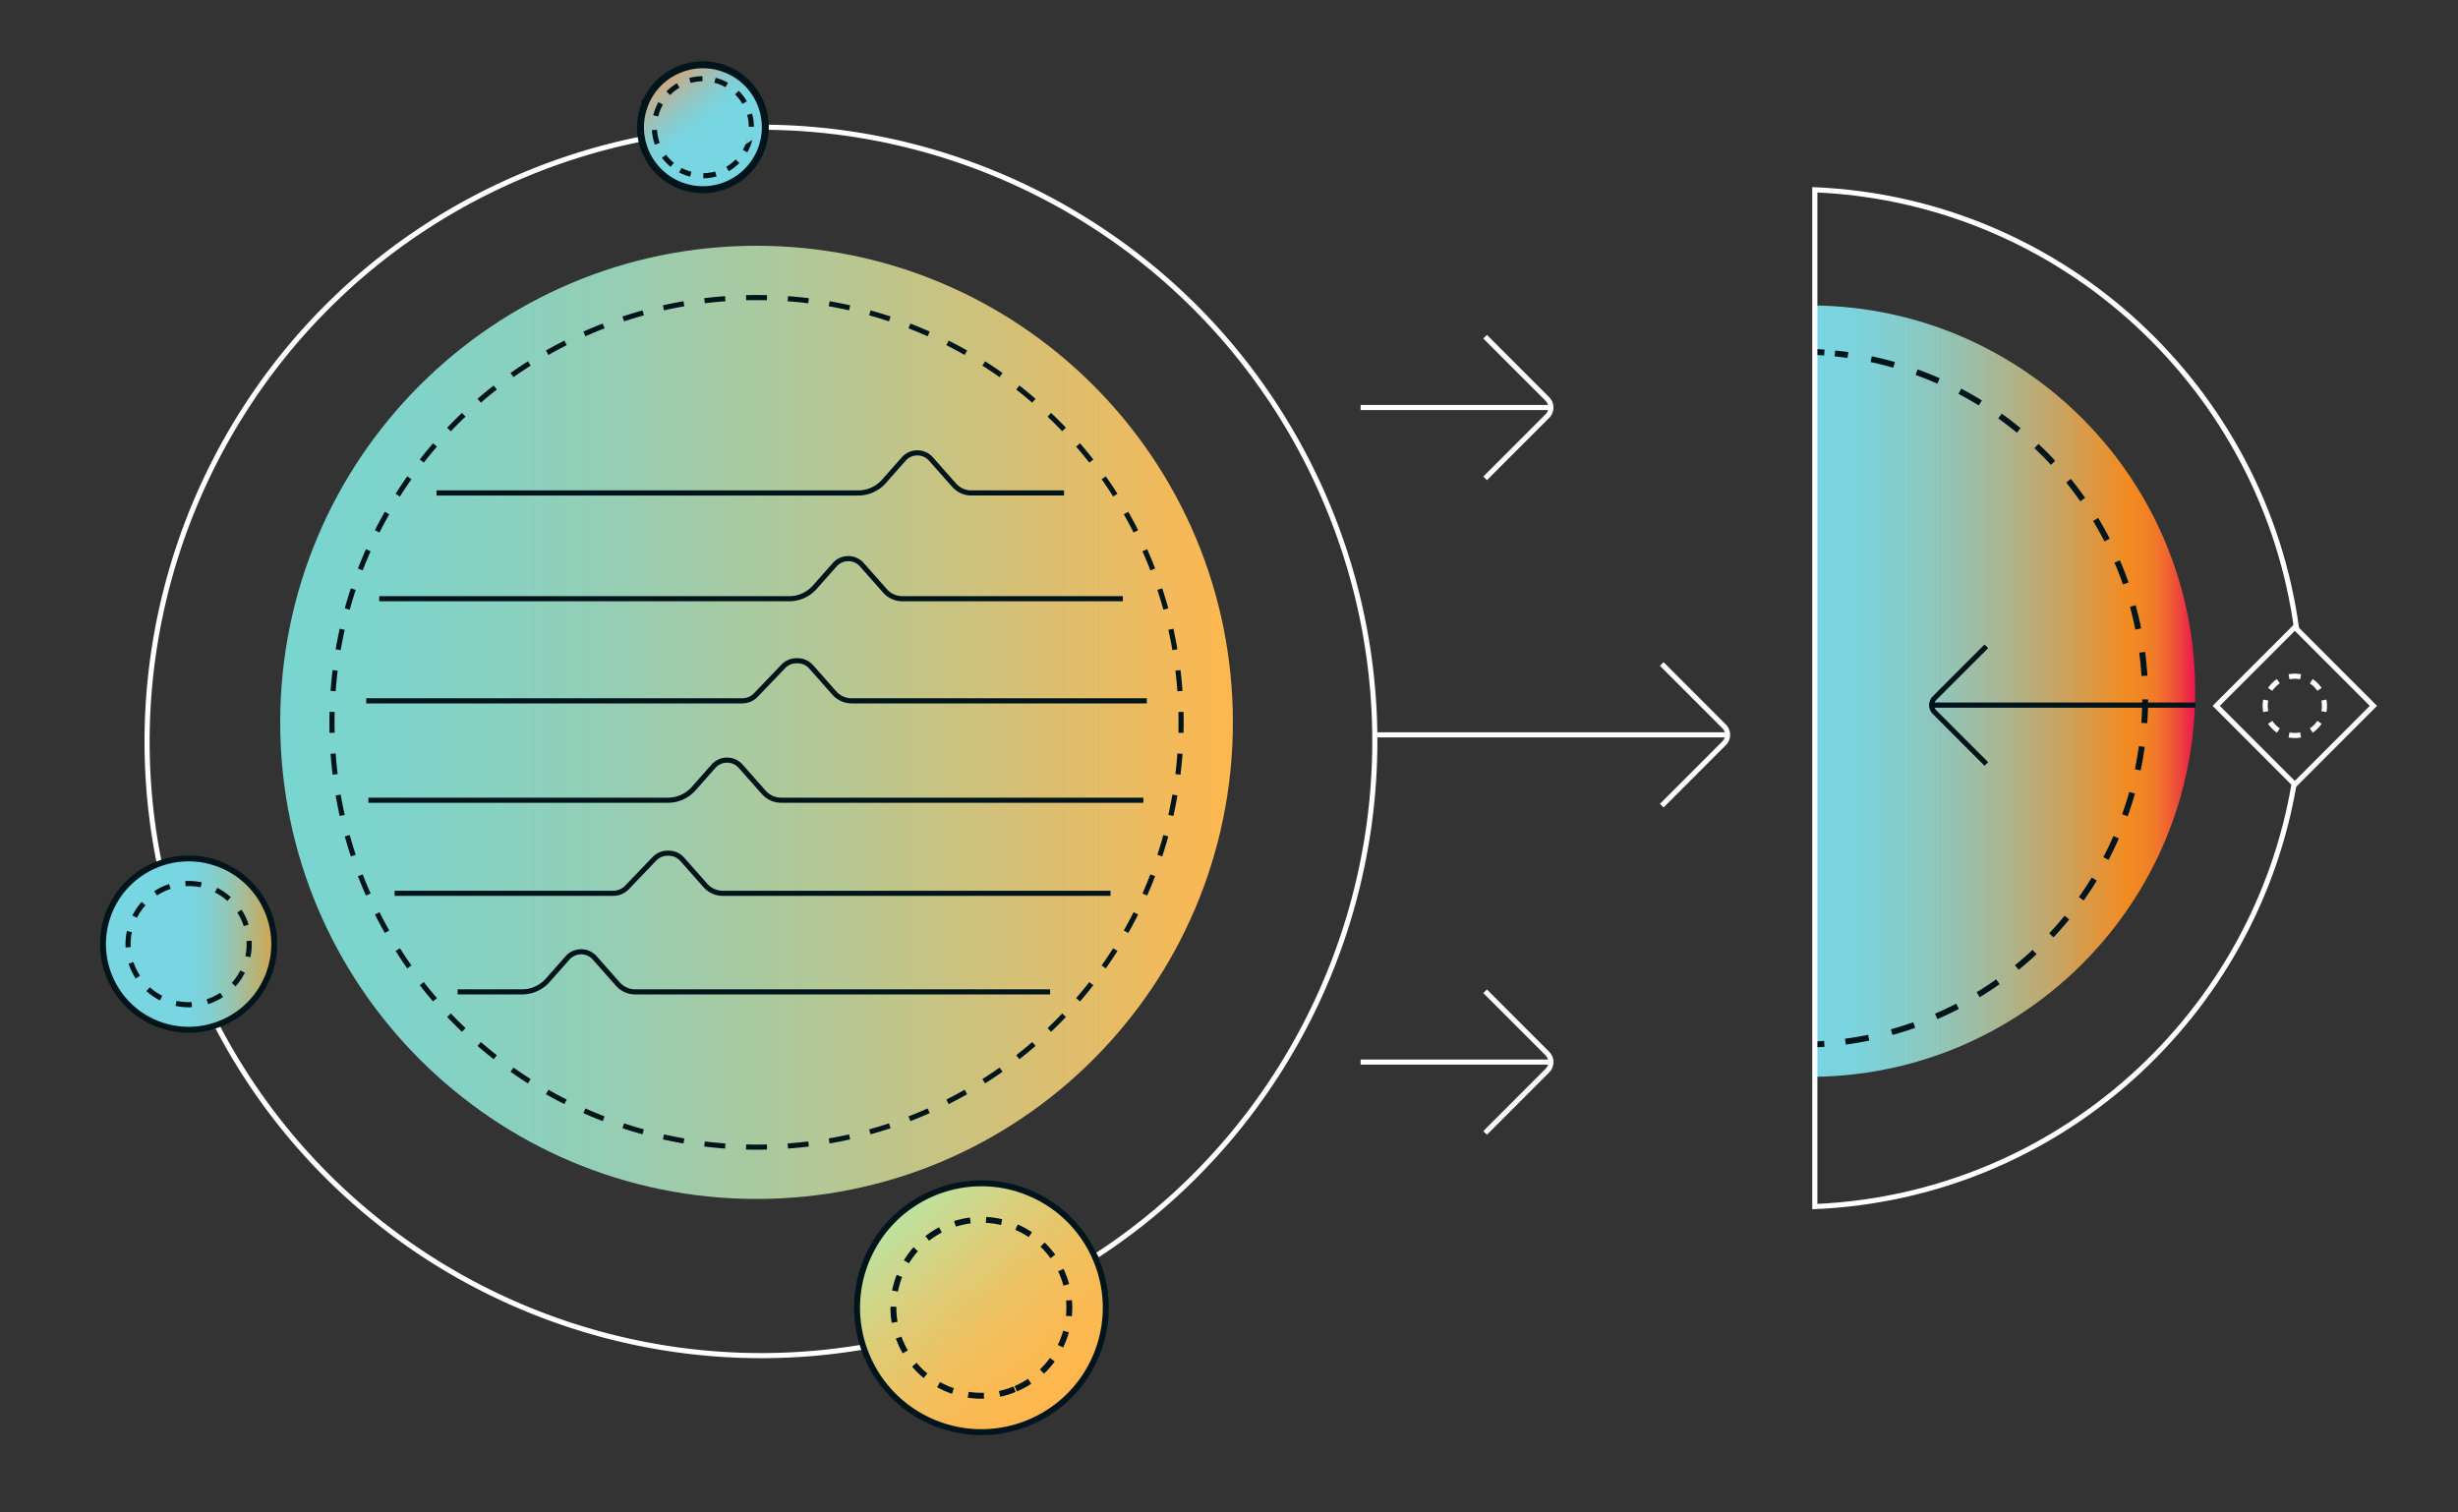
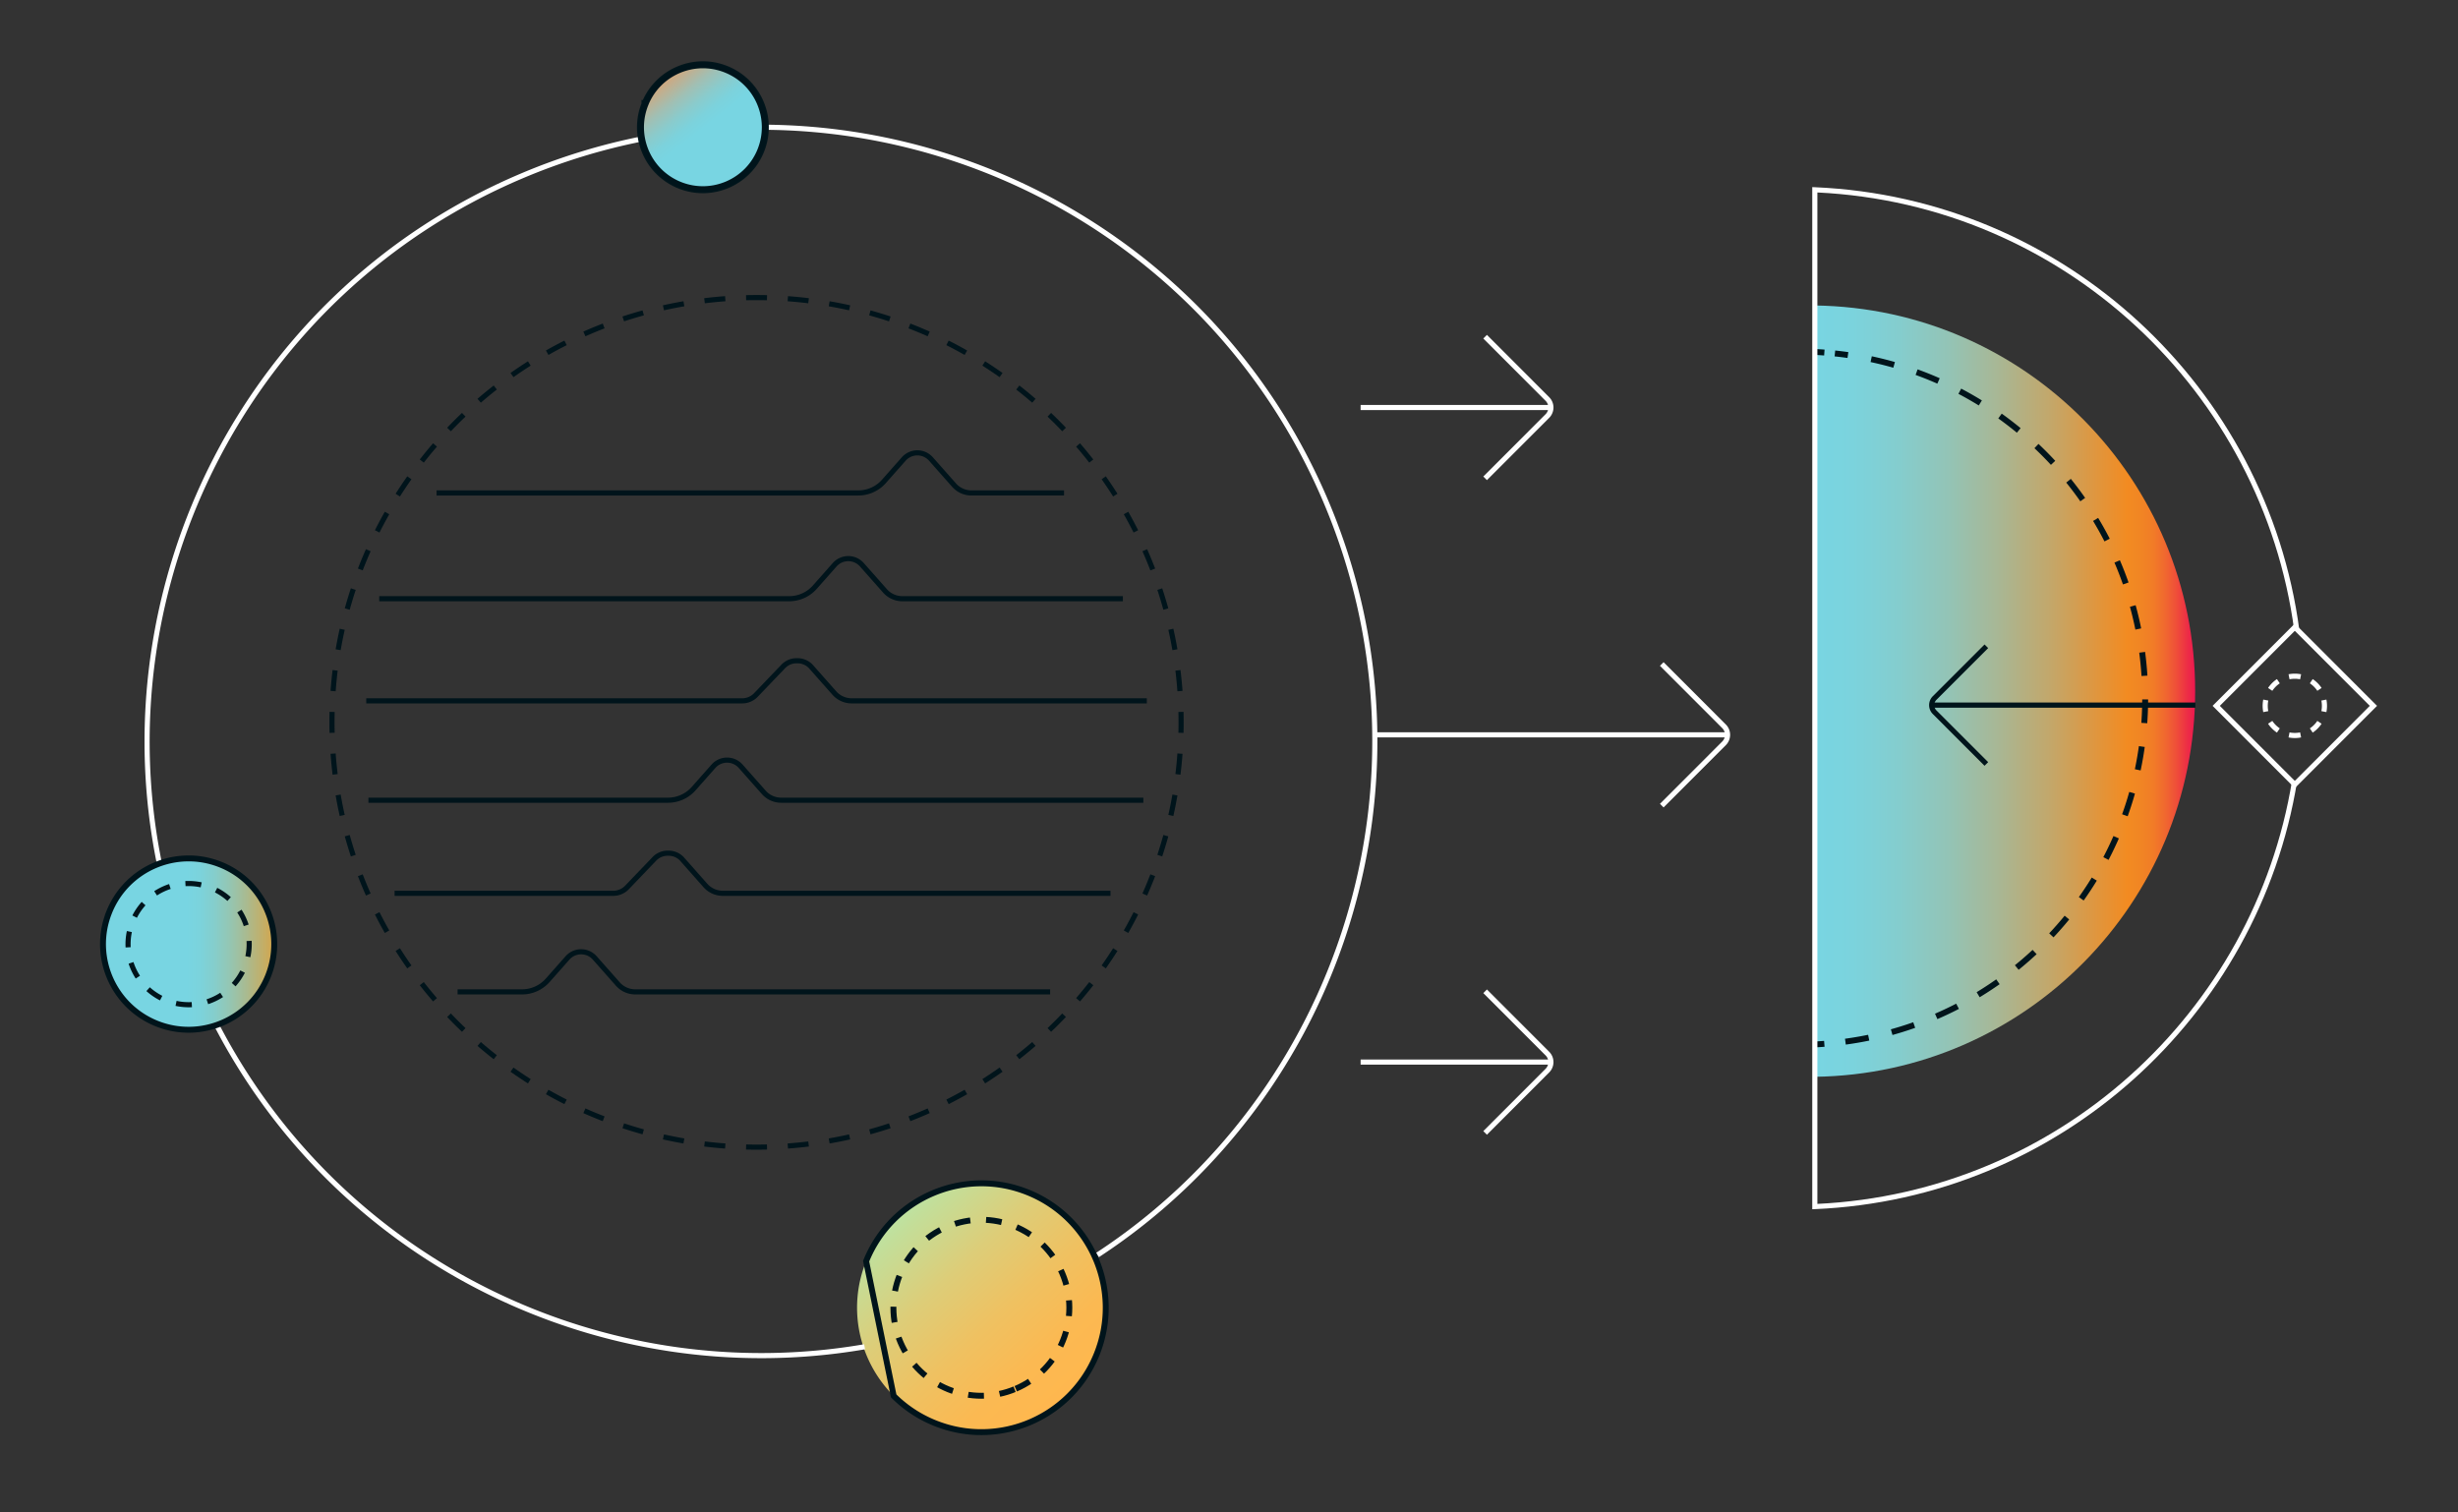
<svg xmlns="http://www.w3.org/2000/svg" width="624" height="384" fill="none">
  <rect width="100%" height="100%" fill="#333333" stroke="none" />
  <path fill="url(#gw-grants-a)" class="filter-noise" d="M27.732 231.558c4.49-11.135 17.158-16.52 28.286-12.028 11.128 4.492 16.51 17.168 12.021 28.304-4.489 11.135-17.157 16.52-28.286 12.028a21.649 21.649 0 0 1-7.205-4.75c-5.998-5.983-8.186-15.199-4.816-23.547v-.007Z" />
  <path fill="url(#gw-grants-b)" class="filter-noise" d="M219.879 320.207c6.526-16.175 24.916-23.995 41.074-17.465 16.157 6.531 23.979 24.932 17.453 41.1-6.526 16.175-24.916 23.995-41.074 17.465a31.445 31.445 0 0 1-10.462-6.902c-8.707-8.688-11.882-22.069-6.991-34.198Z" />
  <path fill="url(#gw-grants-c)" class="filter-noise" d="M460.713 77.565v195.824c53.446-.699 96.563-44.265 96.563-97.915 0-53.651-43.11-97.21-96.563-97.915v.006Z" />
-   <path fill="url(#gw-grants-d)" class="filter-noise" d="M192.058 304.403c66.786 0 120.927-54.175 120.927-121.003S258.844 62.396 192.058 62.396c-66.785 0-120.926 54.176-120.926 121.004s54.141 121.003 120.926 121.003Z" />
  <path fill="#fff" fill-rule="evenodd" d="M580.981 171.191a8.232 8.232 0 0 1 3.189 0l-.253 1.275a6.883 6.883 0 0 0-2.683 0l-.253-1.275Zm6.135 1.222a8.21 8.21 0 0 1 2.253 2.255l-1.08.723a6.92 6.92 0 0 0-1.896-1.898l.723-1.08Zm-11.334 2.255a8.224 8.224 0 0 1 2.253-2.255l.724 1.08a6.892 6.892 0 0 0-1.896 1.898l-1.081-.723Zm-1.376 4.541c0-.545.054-1.078.156-1.594l1.275.252a6.901 6.901 0 0 0 0 2.684l-1.275.252a8.214 8.214 0 0 1-.156-1.594Zm16.184-1.594a8.214 8.214 0 0 1 0 3.188l-1.276-.252a6.886 6.886 0 0 0 0-2.684l1.276-.252Zm-12.555 8.391a8.214 8.214 0 0 1-2.253-2.256l1.081-.722a6.906 6.906 0 0 0 1.896 1.898l-.724 1.08Zm11.334-2.256a8.2 8.2 0 0 1-2.253 2.256l-.723-1.08a6.934 6.934 0 0 0 1.896-1.898l1.08.722Zm-6.793 3.634a8.232 8.232 0 0 1-1.595-.156l.253-1.275a6.964 6.964 0 0 0 2.683 0l.253 1.275a8.214 8.214 0 0 1-1.594.156Z" clip-rule="evenodd" />
  <path fill="#fff" fill-rule="evenodd" d="m582.576 158.322 20.874 20.888-20.874 20.887-20.874-20.887 20.874-20.888Zm0 1.839-14.372 14.381-4.665 4.668 19.037 19.048 19.036-19.048-19.036-19.049ZM335.976 127.525c-24.943-58.739-81.798-94.137-141.759-94.569l.009-1.3c60.461.436 117.794 36.128 142.946 95.361 30.083 70.843 4.003 151.471-58.203 192.168l-.712-1.088c61.688-40.358 87.552-120.318 57.719-190.572ZM162.919 35.939a155.64 155.64 0 0 0-30.415 9.416C63.434 74.725 26.657 148.293 41.101 219.13l-1.274.26C25.262 147.96 62.345 73.775 131.995 44.159a156.954 156.954 0 0 1 30.67-9.495l.254 1.275ZM55.57 259.959c31.417 60.524 98.339 92.613 163.802 81.337l.221 1.281c-66.013 11.371-133.496-20.986-165.177-82.019l1.154-.599Z" clip-rule="evenodd" />
  <path stroke="#00141B" stroke-dasharray="4 4" stroke-miterlimit="10" stroke-width="1.5" d="M257.867 352.593c11.348-4.825 16.639-17.942 11.817-29.297-4.821-11.356-17.93-16.65-29.278-11.825-11.348 4.825-16.639 17.941-11.817 29.297 4.822 11.355 17.93 16.649 29.278 11.825Z" />
-   <path stroke="#00141B" stroke-miterlimit="10" stroke-width="1.5" d="M219.879 320.207c6.526-16.175 24.916-23.995 41.074-17.465 16.164 6.531 23.979 24.932 17.453 41.1-6.526 16.175-24.916 23.995-41.074 17.465a31.445 31.445 0 0 1-10.462-6.902c-8.707-8.688-11.882-22.069-6.991-34.198Z" />
+   <path stroke="#00141B" stroke-miterlimit="10" stroke-width="1.5" d="M219.879 320.207c6.526-16.175 24.916-23.995 41.074-17.465 16.164 6.531 23.979 24.932 17.453 41.1-6.526 16.175-24.916 23.995-41.074 17.465a31.445 31.445 0 0 1-10.462-6.902Z" />
  <path fill="#00141B" fill-rule="evenodd" d="M39.15 226.261a16.227 16.227 0 0 1 3.776-1.804l.404 1.236a14.872 14.872 0 0 0-3.472 1.659l-.708-1.091Zm7.89-2.571c1.408-.074 2.81.04 4.17.33l-.27 1.271a14.703 14.703 0 0 0-3.833-.303l-.067-1.298Zm-13.436 8.744a16.024 16.024 0 0 1 2.365-3.453l.967.869a14.713 14.713 0 0 0-2.173 3.172l-1.159-.588Zm-1.722 8.118c-.075-1.409.04-2.812.329-4.172l1.27.27a14.723 14.723 0 0 0-.302 3.833l-1.297.069Zm23.271-15.137c1.24.63 2.401 1.423 3.45 2.366l-.87.967a14.71 14.71 0 0 0-3.17-2.174l.59-1.159Zm6.166 5.549a16.168 16.168 0 0 1 1.803 3.776l-1.236.405a14.86 14.86 0 0 0-1.658-3.474l1.091-.707Zm-27.892 15.649c-.305-.64-.564-1.29-.779-1.947l1.236-.404a14.811 14.811 0 0 0 1.658 3.473l-1.091.708c-.376-.58-.718-1.19-1.023-1.83Zm30.461-7.758a16.022 16.022 0 0 1-.328 4.172l-1.272-.27c.266-1.25.37-2.539.303-3.834l1.297-.068Zm-23.271 15.137a16.017 16.017 0 0 1-3.45-2.366l.87-.968c.962.867 2.03 1.596 3.17 2.175l-.59 1.159Zm8.113 1.725c-1.408.074-2.81-.04-4.17-.33l.27-1.272c1.25.267 2.54.371 3.833.304l.067 1.298Zm13.436-8.744a16.024 16.024 0 0 1-2.365 3.453l-.967-.869a14.695 14.695 0 0 0 2.173-3.173l1.159.589Zm-7.376 7.197c-.64.306-1.29.565-1.946.78l-.404-1.236a14.872 14.872 0 0 0 3.473-1.659l.707 1.09c-.58.376-1.19.719-1.83 1.025Z" clip-rule="evenodd" />
  <path stroke="#00141B" stroke-miterlimit="10" stroke-width="1.5" d="M27.732 231.558c4.49-11.135 17.158-16.52 28.286-12.028 11.128 4.492 16.51 17.168 12.021 28.304-4.489 11.135-17.157 16.52-28.286 12.028a21.649 21.649 0 0 1-7.205-4.75c-5.998-5.983-8.186-15.199-4.816-23.547v-.007Z" />
  <path fill="#fff" fill-rule="evenodd" d="M393.717 104.114h-48.304v-1.3h48.304v1.3Z" clip-rule="evenodd" />
  <path fill="#fff" fill-rule="evenodd" d="m392.365 101.76-15.806-15.816.92-.919 15.805 15.816a3.711 3.711 0 0 1 0 5.248l-15.805 15.815-.92-.919 15.806-15.815a2.412 2.412 0 0 0 0-3.41ZM393.717 270.308h-48.304v-1.3h48.304v1.3Z" clip-rule="evenodd" />
  <path fill="#fff" fill-rule="evenodd" d="m392.365 267.954-15.806-15.816.92-.919 15.805 15.816a3.71 3.71 0 0 1 0 5.247l-15.805 15.816-.92-.919 15.806-15.816a2.411 2.411 0 0 0 0-3.409ZM438.469 187.214h-89.214v-1.3h89.214v1.3Z" clip-rule="evenodd" />
  <path fill="#fff" fill-rule="evenodd" d="m437.211 184.86-15.806-15.816.919-.919 15.806 15.816a3.712 3.712 0 0 1 0 5.247l-15.806 15.816-.919-.919 15.806-15.816a2.411 2.411 0 0 0 0-3.409Z" clip-rule="evenodd" />
  <path fill="#00141B" fill-rule="evenodd" d="M211.407 142.951a5.263 5.263 0 0 1 7.877 0l-.389.344.389-.344 5.872 6.637a5.236 5.236 0 0 0 3.921 1.769h55.98v1.3h-55.98a6.535 6.535 0 0 1-4.894-2.207l.487-.431-.487.43-5.872-6.637.487-.43-.487.43a3.961 3.961 0 0 0-5.93 0l-5.036 5.694-.487-.431.487.431a9.339 9.339 0 0 1-6.988 3.151H96.274v-1.3h104.083c2.297 0 4.49-.99 6.014-2.713l5.036-5.693ZM228.942 116.101a5.262 5.262 0 0 1 7.877 0l-.388.344.388-.344 5.872 6.637a5.233 5.233 0 0 0 3.921 1.769h23.507v1.3h-23.507a6.535 6.535 0 0 1-4.894-2.207l.486-.431-.486.431-5.873-6.637a3.959 3.959 0 0 0-5.929 0l-5.036 5.693-.402-.355.402.355a9.339 9.339 0 0 1-6.988 3.151H110.829v-1.3h107.063c2.297 0 4.49-.989 6.014-2.712l5.036-5.694ZM202.193 168.411c-1.08 0-2.118.444-2.862 1.222l-.47-.45.469.45-6.966 7.272v.001a5.473 5.473 0 0 1-3.952 1.684H92.98v-1.3h95.432a4.175 4.175 0 0 0 3.014-1.284m0 0 6.966-7.272v-.001a5.274 5.274 0 0 1 3.801-1.622h.289c1.507 0 2.941.646 3.939 1.774l-.487.43.487-.43 5.872 6.637a5.235 5.235 0 0 0 3.92 1.768h74.924v1.3h-74.924a6.535 6.535 0 0 1-4.894-2.207l.487-.431-.487.431-5.872-6.637a3.96 3.96 0 0 0-2.965-1.335h-.289M180.638 194.111a5.262 5.262 0 0 1 7.877 0l-.487.431.487-.431 5.872 6.637a5.236 5.236 0 0 0 3.921 1.769h91.949v1.3h-91.949a6.535 6.535 0 0 1-4.894-2.207l-5.872-6.637a3.959 3.959 0 0 0-5.93-.001v.001l-5.036 5.693-.483-.427.483.427a9.339 9.339 0 0 1-6.988 3.151H93.527v-1.3h76.061c2.297 0 4.49-.989 6.014-2.712l.487.43-.487-.43 5.036-5.694ZM169.463 217.273a3.968 3.968 0 0 0-2.857 1.221l-.469-.449.469.449-6.966 7.273a5.478 5.478 0 0 1-3.952 1.685h-55.516v-1.3h55.516a4.174 4.174 0 0 0 3.013-1.285m.001 0 6.965-7.272a5.267 5.267 0 0 1 3.796-1.622h.289a5.26 5.26 0 0 1 3.938 1.773l5.872 6.637a5.24 5.24 0 0 0 3.921 1.769h98.431v1.3h-98.431a6.533 6.533 0 0 1-4.894-2.208l-5.872-6.637a3.961 3.961 0 0 0-2.965-1.334h-.289M143.588 242.773a5.263 5.263 0 0 1 7.877 0l-.455.403.455-.403 5.872 6.637a5.236 5.236 0 0 0 3.921 1.769h105.334v1.3H161.258a6.535 6.535 0 0 1-4.894-2.207l-5.872-6.637.486-.431-.486.431a3.959 3.959 0 0 0-5.93 0l-5.036 5.693a9.339 9.339 0 0 1-6.988 3.151h-16.371v-1.3h16.371c2.297 0 4.49-.989 6.014-2.712l5.036-5.694ZM189.389 74.935a110.16 110.16 0 0 1 5.339 0l-.031 1.3a109.218 109.218 0 0 0-5.277 0l-.031-1.3Zm-10.616.774c1.754-.215 3.52-.387 5.299-.517l.094 1.297a107.58 107.58 0 0 0-5.235.51l-.158-1.29Zm21.272-.517c1.779.13 3.545.302 5.299.517l-.158 1.29a107.58 107.58 0 0 0-5.235-.51l.094-1.297Zm-31.761 2.327c1.726-.387 3.467-.732 5.223-1.035l.221 1.281c-1.735.3-3.455.64-5.16 1.022l-.284-1.268Zm42.326-1.035c1.756.303 3.497.648 5.223 1.035l-.284 1.268a106.449 106.449 0 0 0-5.16-1.022l.221-1.28Zm-52.586 3.871a107.32 107.32 0 0 1 5.095-1.545l.346 1.253a106.23 106.23 0 0 0-5.033 1.526l-.408-1.234Zm62.974-1.545c1.716.474 3.415.99 5.095 1.545l-.408 1.234a106.23 106.23 0 0 0-5.033-1.526l.346-1.253Zm-72.904 5.382c1.619-.72 3.258-1.4 4.918-2.041l.468 1.212a106.464 106.464 0 0 0-4.858 2.017l-.528-1.188Zm83.011-2.041c1.66.64 3.299 1.321 4.918 2.04l-.528 1.189a106.35 106.35 0 0 0-4.858-2.017l.468-1.213Zm-92.514 6.838a108.71 108.71 0 0 1 4.692-2.516l.586 1.16c-1.567.792-3.113 1.621-4.636 2.486l-.642-1.13Zm102.242-2.516c1.587.801 3.152 1.64 4.693 2.516l-.642 1.13a107.585 107.585 0 0 0-4.636-2.485l.585-1.16Zm-111.228 8.223a109.485 109.485 0 0 1 4.423-2.964l.697 1.098a107.709 107.709 0 0 0-4.37 2.928l-.75-1.062Zm120.484-2.964c1.499.953 2.974 1.941 4.423 2.964l-.75 1.062a108.519 108.519 0 0 0-4.37-2.928l.697-1.098Zm-128.868 9.523a108.496 108.496 0 0 1 4.112-3.382l.801 1.024a107.553 107.553 0 0 0-4.063 3.341l-.85-.983Zm137.563-3.382a108.496 108.496 0 0 1 4.112 3.382l-.85.983a107.553 107.553 0 0 0-4.063-3.341l.801-1.024Zm-145.268 10.726a110.437 110.437 0 0 1 3.763-3.766l.897.941a107.843 107.843 0 0 0-3.718 3.722l-.942-.897Zm153.322-3.766a110.437 110.437 0 0 1 3.763 3.766l-.942.897a107.843 107.843 0 0 0-3.718-3.722l.897-.941ZM106.564 116.66c1.092-1.4 2.219-2.772 3.378-4.115l.984.849a107.567 107.567 0 0 0-3.338 4.066l-1.024-.8Zm167.611-4.115a108.391 108.391 0 0 1 3.378 4.115l-1.024.8a107.567 107.567 0 0 0-3.338-4.066l.984-.849Zm-173.744 12.816a108.182 108.182 0 0 1 2.96-4.426l1.062.749a107.642 107.642 0 0 0-2.924 4.373l-1.098-.696Zm180.295-4.426a108.182 108.182 0 0 1 2.96 4.426l-1.098.696a107.642 107.642 0 0 0-2.924-4.373l1.062-.749ZM95.179 134.62c.8-1.587 1.638-3.152 2.512-4.694l1.131.641a107.11 107.11 0 0 0-2.482 4.638l-1.16-.585Zm191.246-4.694a107.086 107.086 0 0 1 2.512 4.694l-1.16.585a107.776 107.776 0 0 0-2.482-4.638l1.13-.641ZM90.864 144.351c.64-1.659 1.32-3.299 2.037-4.918l1.189.527a106.1 106.1 0 0 0-2.013 4.859l-1.213-.468Zm200.351-4.918a108.138 108.138 0 0 1 2.038 4.918l-1.213.468a106.21 106.21 0 0 0-2.013-4.859l1.188-.527ZM87.529 154.461c.473-1.716.988-3.415 1.542-5.096l1.235.407a106.6 106.6 0 0 0-1.524 5.034l-1.253-.345Zm207.517-5.096c.554 1.681 1.069 3.38 1.542 5.096l-1.253.345a106.719 106.719 0 0 0-1.524-5.034l1.235-.407ZM85.208 164.849c.302-1.756.646-3.497 1.032-5.223l1.269.284a106.68 106.68 0 0 0-1.02 5.16l-1.281-.221Zm212.669-5.223c.385 1.726.73 3.467 1.032 5.223l-1.281.221a106.924 106.924 0 0 0-1.02-5.16l1.269-.284ZM83.918 175.414c.13-1.778.301-3.544.515-5.298l1.29.158a107.709 107.709 0 0 0-.508 5.235l-1.297-.095Zm215.766-5.298c.213 1.754.386 3.52.515 5.298l-1.297.095a107.21 107.21 0 0 0-.509-5.235l1.291-.158ZM83.629 183.401c0-.892.01-1.782.032-2.67l1.3.032a109.652 109.652 0 0 0 0 5.277l-1.3.031c-.022-.887-.032-1.777-.032-2.67Zm216.827-2.67a112.928 112.928 0 0 1 0 5.34l-1.3-.031a105.257 105.257 0 0 0 0-5.277l1.3-.032ZM84.433 196.686c-.214-1.753-.386-3.52-.515-5.298l1.296-.095c.128 1.758.298 3.503.51 5.236l-1.29.157Zm215.766-5.298a108.55 108.55 0 0 1-.516 5.298l-1.29-.157c.211-1.733.382-3.478.509-5.235l1.297.094ZM86.24 207.176c-.386-1.726-.73-3.467-1.032-5.223l1.28-.22a106.8 106.8 0 0 0 1.02 5.16l-1.268.283Zm212.669-5.223a108.317 108.317 0 0 1-1.032 5.223l-1.269-.283c.381-1.705.721-3.426 1.02-5.16l1.281.22ZM89.071 217.437a107.412 107.412 0 0 1-1.542-5.095l1.253-.346a106.36 106.36 0 0 0 1.524 5.034l-1.235.407Zm207.517-5.095a107.407 107.407 0 0 1-1.542 5.095l-1.235-.407c.548-1.66 1.056-3.339 1.524-5.034l1.253.346ZM92.901 227.37a107.702 107.702 0 0 1-2.037-4.919l1.213-.468c.632 1.64 1.303 3.26 2.013 4.86l-1.189.527Zm200.352-4.919c-.64 1.66-1.32 3.3-2.038 4.919l-1.188-.527c.709-1.6 1.381-3.22 2.013-4.86l1.213.468ZM97.691 236.876a108.128 108.128 0 0 1-2.512-4.694l1.161-.585a107.11 107.11 0 0 0 2.482 4.638l-1.13.641Zm191.246-4.694a106.517 106.517 0 0 1-2.512 4.694l-1.13-.641c.864-1.523 1.691-3.07 2.482-4.638l1.16.585Zm-185.546 13.685a107.498 107.498 0 0 1-2.96-4.426l1.098-.696c.94 1.483 1.915 2.941 2.924 4.373l-1.062.749Zm180.295-4.426a107.498 107.498 0 0 1-2.96 4.426l-1.062-.749a107.642 107.642 0 0 0 2.924-4.373l1.098.696Zm-173.744 12.816a107.439 107.439 0 0 1-3.378-4.115l1.024-.8a107.567 107.567 0 0 0 3.338 4.066l-.984.849Zm167.611-4.115a108.391 108.391 0 0 1-3.378 4.115l-.984-.849a107.567 107.567 0 0 0 3.338-4.066l1.024.8Zm-160.274 11.827a108.643 108.643 0 0 1-3.763-3.766l.942-.896a108.711 108.711 0 0 0 3.718 3.721l-.897.941Zm153.322-3.766a108.643 108.643 0 0 1-3.763 3.766l-.897-.941a108.711 108.711 0 0 0 3.718-3.721l.942.896Zm-145.268 10.726a108.372 108.372 0 0 1-4.112-3.381l.85-.984a107.548 107.548 0 0 0 4.063 3.341l-.801 1.024Zm137.563-3.381a108.372 108.372 0 0 1-4.112 3.381l-.801-1.024a107.548 107.548 0 0 0 4.063-3.341l.85.984Zm-128.868 9.522a109.912 109.912 0 0 1-4.423-2.964l.75-1.062a108.352 108.352 0 0 0 4.37 2.929l-.697 1.097Zm120.484-2.964a109.912 109.912 0 0 1-4.423 2.964l-.697-1.097a109.065 109.065 0 0 0 4.37-2.929l.75 1.062Zm-111.229 8.223a108.168 108.168 0 0 1-4.692-2.516l.642-1.13c1.523.865 3.069 1.694 4.636 2.486l-.586 1.16Zm102.243-2.516a107.622 107.622 0 0 1-4.693 2.516l-.585-1.16a108.374 108.374 0 0 0 4.636-2.486l.642 1.13Zm-92.515 6.839a108.142 108.142 0 0 1-4.917-2.041l.528-1.188c1.599.71 3.219 1.383 4.858 2.016l-.469 1.213Zm83.012-2.041c-1.619.719-3.258 1.4-4.918 2.041l-.468-1.213a106.683 106.683 0 0 0 4.858-2.016l.528 1.188Zm-72.904 5.381a106.279 106.279 0 0 1-5.095-1.545l.408-1.234c1.66.549 3.338 1.058 5.033 1.526l-.346 1.253Zm62.974-1.545c-1.68.556-3.379 1.071-5.095 1.545l-.346-1.253c1.695-.468 3.373-.977 5.033-1.526l.408 1.234Zm-52.587 3.871a108.527 108.527 0 0 1-5.222-1.034l.284-1.269c1.705.382 3.425.723 5.16 1.022l-.222 1.281Zm42.327-1.034c-1.726.386-3.467.731-5.223 1.034l-.221-1.281c1.735-.299 3.455-.64 5.16-1.022l.284 1.269Zm-31.761 2.326c-1.779-.13-3.545-.302-5.299-.516l.158-1.291c1.733.212 3.478.382 5.235.51l-.094 1.297Zm21.272-.516c-1.754.214-3.521.386-5.299.516l-.094-1.297c1.757-.128 3.502-.298 5.235-.51l.158 1.291Zm-13.286.806c-.892 0-1.782-.011-2.669-.032l.031-1.3a110.171 110.171 0 0 0 5.277 0l.031 1.3c-.887.021-1.777.032-2.67.032ZM490.438 178.371h66.895v1.3h-66.895v-1.3Z" clip-rule="evenodd" />
  <path fill="#00141B" fill-rule="evenodd" d="m504.723 164.546-13.134 13.142a1.889 1.889 0 0 0 0 2.673l13.134 13.143-.919.918-13.134-13.142a3.187 3.187 0 0 1 0-4.511l13.134-13.142.919.919Z" clip-rule="evenodd" />
  <path stroke="#00141B" stroke-miterlimit="10" stroke-width="1.5" d="M460.468 265.179a73.56 73.56 0 0 0 2.665-.158" />
  <path stroke="#00141B" stroke-dasharray="6 6" stroke-miterlimit="10" stroke-width="1.5" d="M468.484 264.468c39.263-5.291 70.315-36.501 75.376-75.865.478-3.711.723-7.499.723-11.343a88.9 88.9 0 0 0-.799-11.928c-5.413-39.967-37.641-71.41-77.966-75.594" />
  <path stroke="#00141B" stroke-miterlimit="10" stroke-width="1.5" d="M463.139 89.505a93.132 93.132 0 0 0-2.665-.157" />
  <path stroke="#02161C" stroke-miterlimit="10" stroke-width="2.05" d="M163.873 26.424c3.244-8.053 12.399-11.94 20.446-8.694 8.048 3.246 11.933 12.406 8.689 20.458-3.244 8.053-12.398 11.94-20.446 8.695a15.65 15.65 0 0 1-5.206-3.435c-4.338-4.322-5.916-10.985-3.476-17.024h-.007Z" />
  <path fill="url(#gw-grants-e)" class="filter-noise" d="M163.873 26.424c3.244-8.053 12.399-11.94 20.446-8.694 8.048 3.246 11.933 12.406 8.689 20.458-3.244 8.053-12.398 11.94-20.446 8.695a15.65 15.65 0 0 1-5.206-3.435c-4.338-4.322-5.916-10.985-3.476-17.024h-.007Z" />
-   <path fill="#00141B" fill-rule="evenodd" d="M174.967 19.811a12.937 12.937 0 0 1 3.35-.475l.013 1.3c-1.026.01-2.039.156-3.014.428l-.349-1.253Zm6.709-.063a13.086 13.086 0 0 1 3.139 1.266l-.639 1.132a11.787 11.787 0 0 0-2.826-1.14l.326-1.258Zm-12.488 3.47a12.918 12.918 0 0 1 2.666-2.083l.66 1.12a11.647 11.647 0 0 0-2.399 1.875l-.927-.911Zm18.332-.17c.814.801 1.512 1.7 2.082 2.67l-1.121.659a11.65 11.65 0 0 0-1.872-2.401l.911-.927Zm-21.1 4.404c.215-.531.461-1.041.735-1.528l1.133.638a11.686 11.686 0 0 0-1.184 3.002l-1.263-.307c.147-.606.34-1.21.579-1.805Zm24.503 1.381c.301 1.084.463 2.21.474 3.351l-1.3.013a11.648 11.648 0 0 0-.426-3.016l1.252-.348ZM166.26 36.73a13 13 0 0 1-.762-3.704l1.298-.074c.065 1.145.299 2.268.686 3.334l-1.222.444Zm24.725-1.185c-.14.541-.316 1.079-.53 1.61l-.001.001c-.214.532-.46 1.041-.734 1.528l-1.133-.638c.247-.438.469-.897.662-1.376m1.736-1.125-1.258-.326Zm-1.258-.326c-.126.487-.285.971-.478 1.45Zm-20.435 6.274c-.45-.45-.864-.93-1.239-1.434l1.043-.776c.338.455.71.886 1.115 1.29l.001.001c.273.274.561.534.863.78l-.822 1.008a12.83 12.83 0 0 1-.961-.869Zm0 0 .459-.459-.459.46v-.001Zm18.395-.104a12.921 12.921 0 0 1-2.666 2.084l-.66-1.12a11.65 11.65 0 0 0 2.399-1.874l.927.91Zm-14.098 2.94a13.162 13.162 0 0 1-1.175-.542l.603-1.152a11.818 11.818 0 0 0 2.508.967l-.326 1.258a13.102 13.102 0 0 1-1.61-.53Zm8.319.468a12.94 12.94 0 0 1-3.35.475l-.013-1.3a11.647 11.647 0 0 0 3.014-.427l.349 1.252Z" clip-rule="evenodd" />
  <path stroke="#00141B" stroke-miterlimit="10" stroke-width="1.5" d="M163.873 26.424c3.244-8.053 12.399-11.94 20.446-8.694 8.048 3.246 11.933 12.406 8.689 20.458-3.244 8.053-12.398 11.94-20.446 8.695a15.65 15.65 0 0 1-5.206-3.435c-4.338-4.322-5.916-10.985-3.476-17.024h-.007Z" />
  <path fill="#fff" fill-rule="evenodd" d="m460.069 47.506.678.029c63.264 2.719 114.799 50.753 122.982 112.489l-1.288.171c-8.072-60.896-58.754-108.326-121.072-111.33V305.66c61.019-2.941 110.88-48.472 120.515-107.537l1.283.209c-9.769 59.884-60.47 105.996-122.42 108.658l-.678.029V47.506Z" clip-rule="evenodd" />
  <defs>
    <linearGradient id="gw-grants-a" x1="26.148" x2="69.623" y1="239.699" y2="239.699" gradientUnits="userSpaceOnUse">
      <stop offset=".49" stop-color="#78D5E2" />
      <stop offset=".56" stop-color="#7BD3DC" />
      <stop offset=".65" stop-color="#84CECC" />
      <stop offset=".74" stop-color="#94C6B3" />
      <stop offset=".84" stop-color="#AABA8F" />
      <stop offset=".95" stop-color="#C7AC61" />
      <stop offset="1" stop-color="#D6A549" />
    </linearGradient>
    <linearGradient id="gw-grants-b" x1="227.618" x2="270.702" y1="308.92" y2="355.095" gradientUnits="userSpaceOnUse">
      <stop stop-color="#BDE3A2" />
      <stop offset=".06" stop-color="#C3DE99" />
      <stop offset=".32" stop-color="#DDCD78" />
      <stop offset=".57" stop-color="#EFC161" />
      <stop offset=".8" stop-color="#FBB952" />
      <stop offset="1" stop-color="#FFB74E" />
    </linearGradient>
    <linearGradient id="gw-grants-c" x1="460.713" x2="557.276" y1="175.474" y2="175.474" gradientUnits="userSpaceOnUse">
      <stop stop-color="#78D5E2" />
      <stop offset=".1" stop-color="#7BD3DD" />
      <stop offset=".22" stop-color="#84CDCE" />
      <stop offset=".35" stop-color="#93C4B6" />
      <stop offset=".48" stop-color="#A8B795" />
      <stop offset=".62" stop-color="#C3A76A" />
      <stop offset=".76" stop-color="#E49337" />
      <stop offset=".82" stop-color="#F28B22" />
      <stop offset=".85" stop-color="#F18723" />
      <stop offset=".89" stop-color="#F17C27" />
      <stop offset=".92" stop-color="#F0692F" />
      <stop offset=".95" stop-color="#EF4F39" />
      <stop offset=".98" stop-color="#ED2D46" />
      <stop offset="1" stop-color="#ED1750" />
    </linearGradient>
    <linearGradient id="gw-grants-d" x1="71.132" x2="312.978" y1="183.4" y2="183.4" gradientUnits="userSpaceOnUse">
      <stop stop-color="#78D5D1" />
      <stop offset=".14" stop-color="#7FD3C9" />
      <stop offset=".34" stop-color="#94CEB5" />
      <stop offset=".59" stop-color="#B6C793" />
      <stop offset=".87" stop-color="#E6BC66" />
      <stop offset="1" stop-color="#FFB74E" />
    </linearGradient>
    <linearGradient id="gw-grants-e" x1="188.11" x2="168.749" y1="44.693" y2="19.931" gradientUnits="userSpaceOnUse">
      <stop offset=".49" stop-color="#78D5E2" />
      <stop offset=".58" stop-color="#7CD2DC" />
      <stop offset=".69" stop-color="#8ACBCC" />
      <stop offset=".81" stop-color="#A1BFB3" />
      <stop offset=".93" stop-color="#C1AF8F" />
      <stop offset="1" stop-color="#D4A67A" />
    </linearGradient>
  </defs>
</svg>